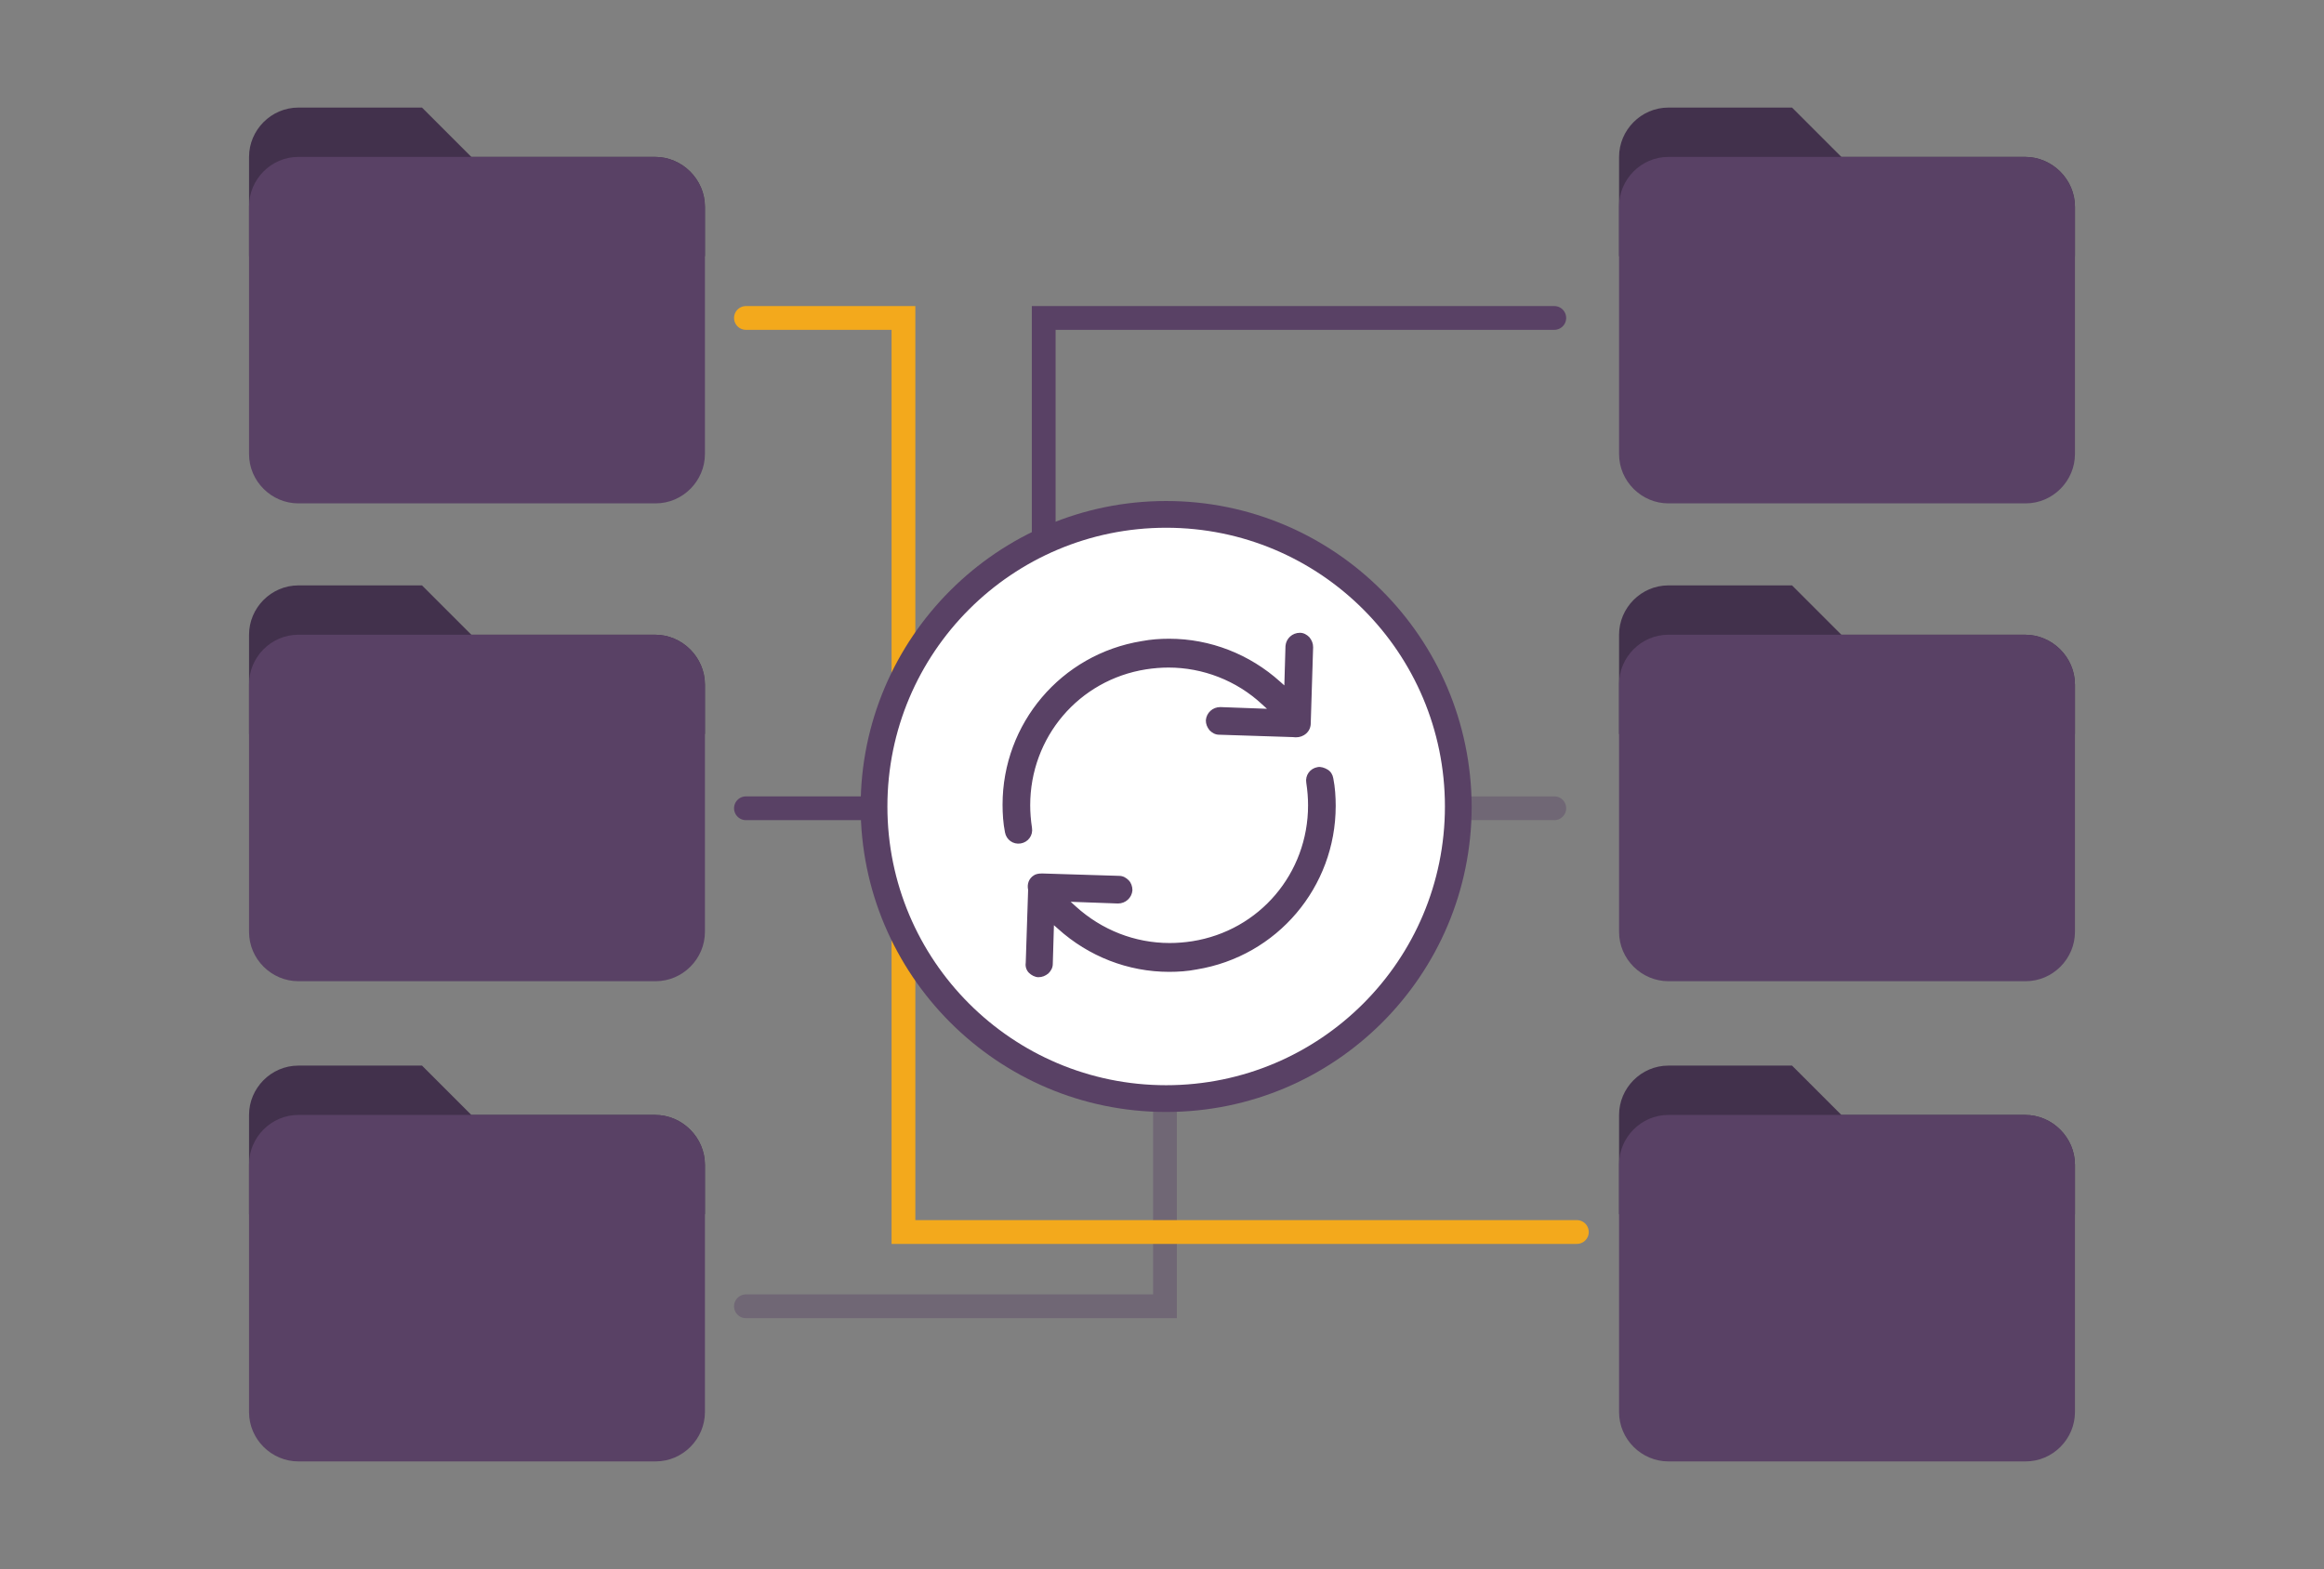
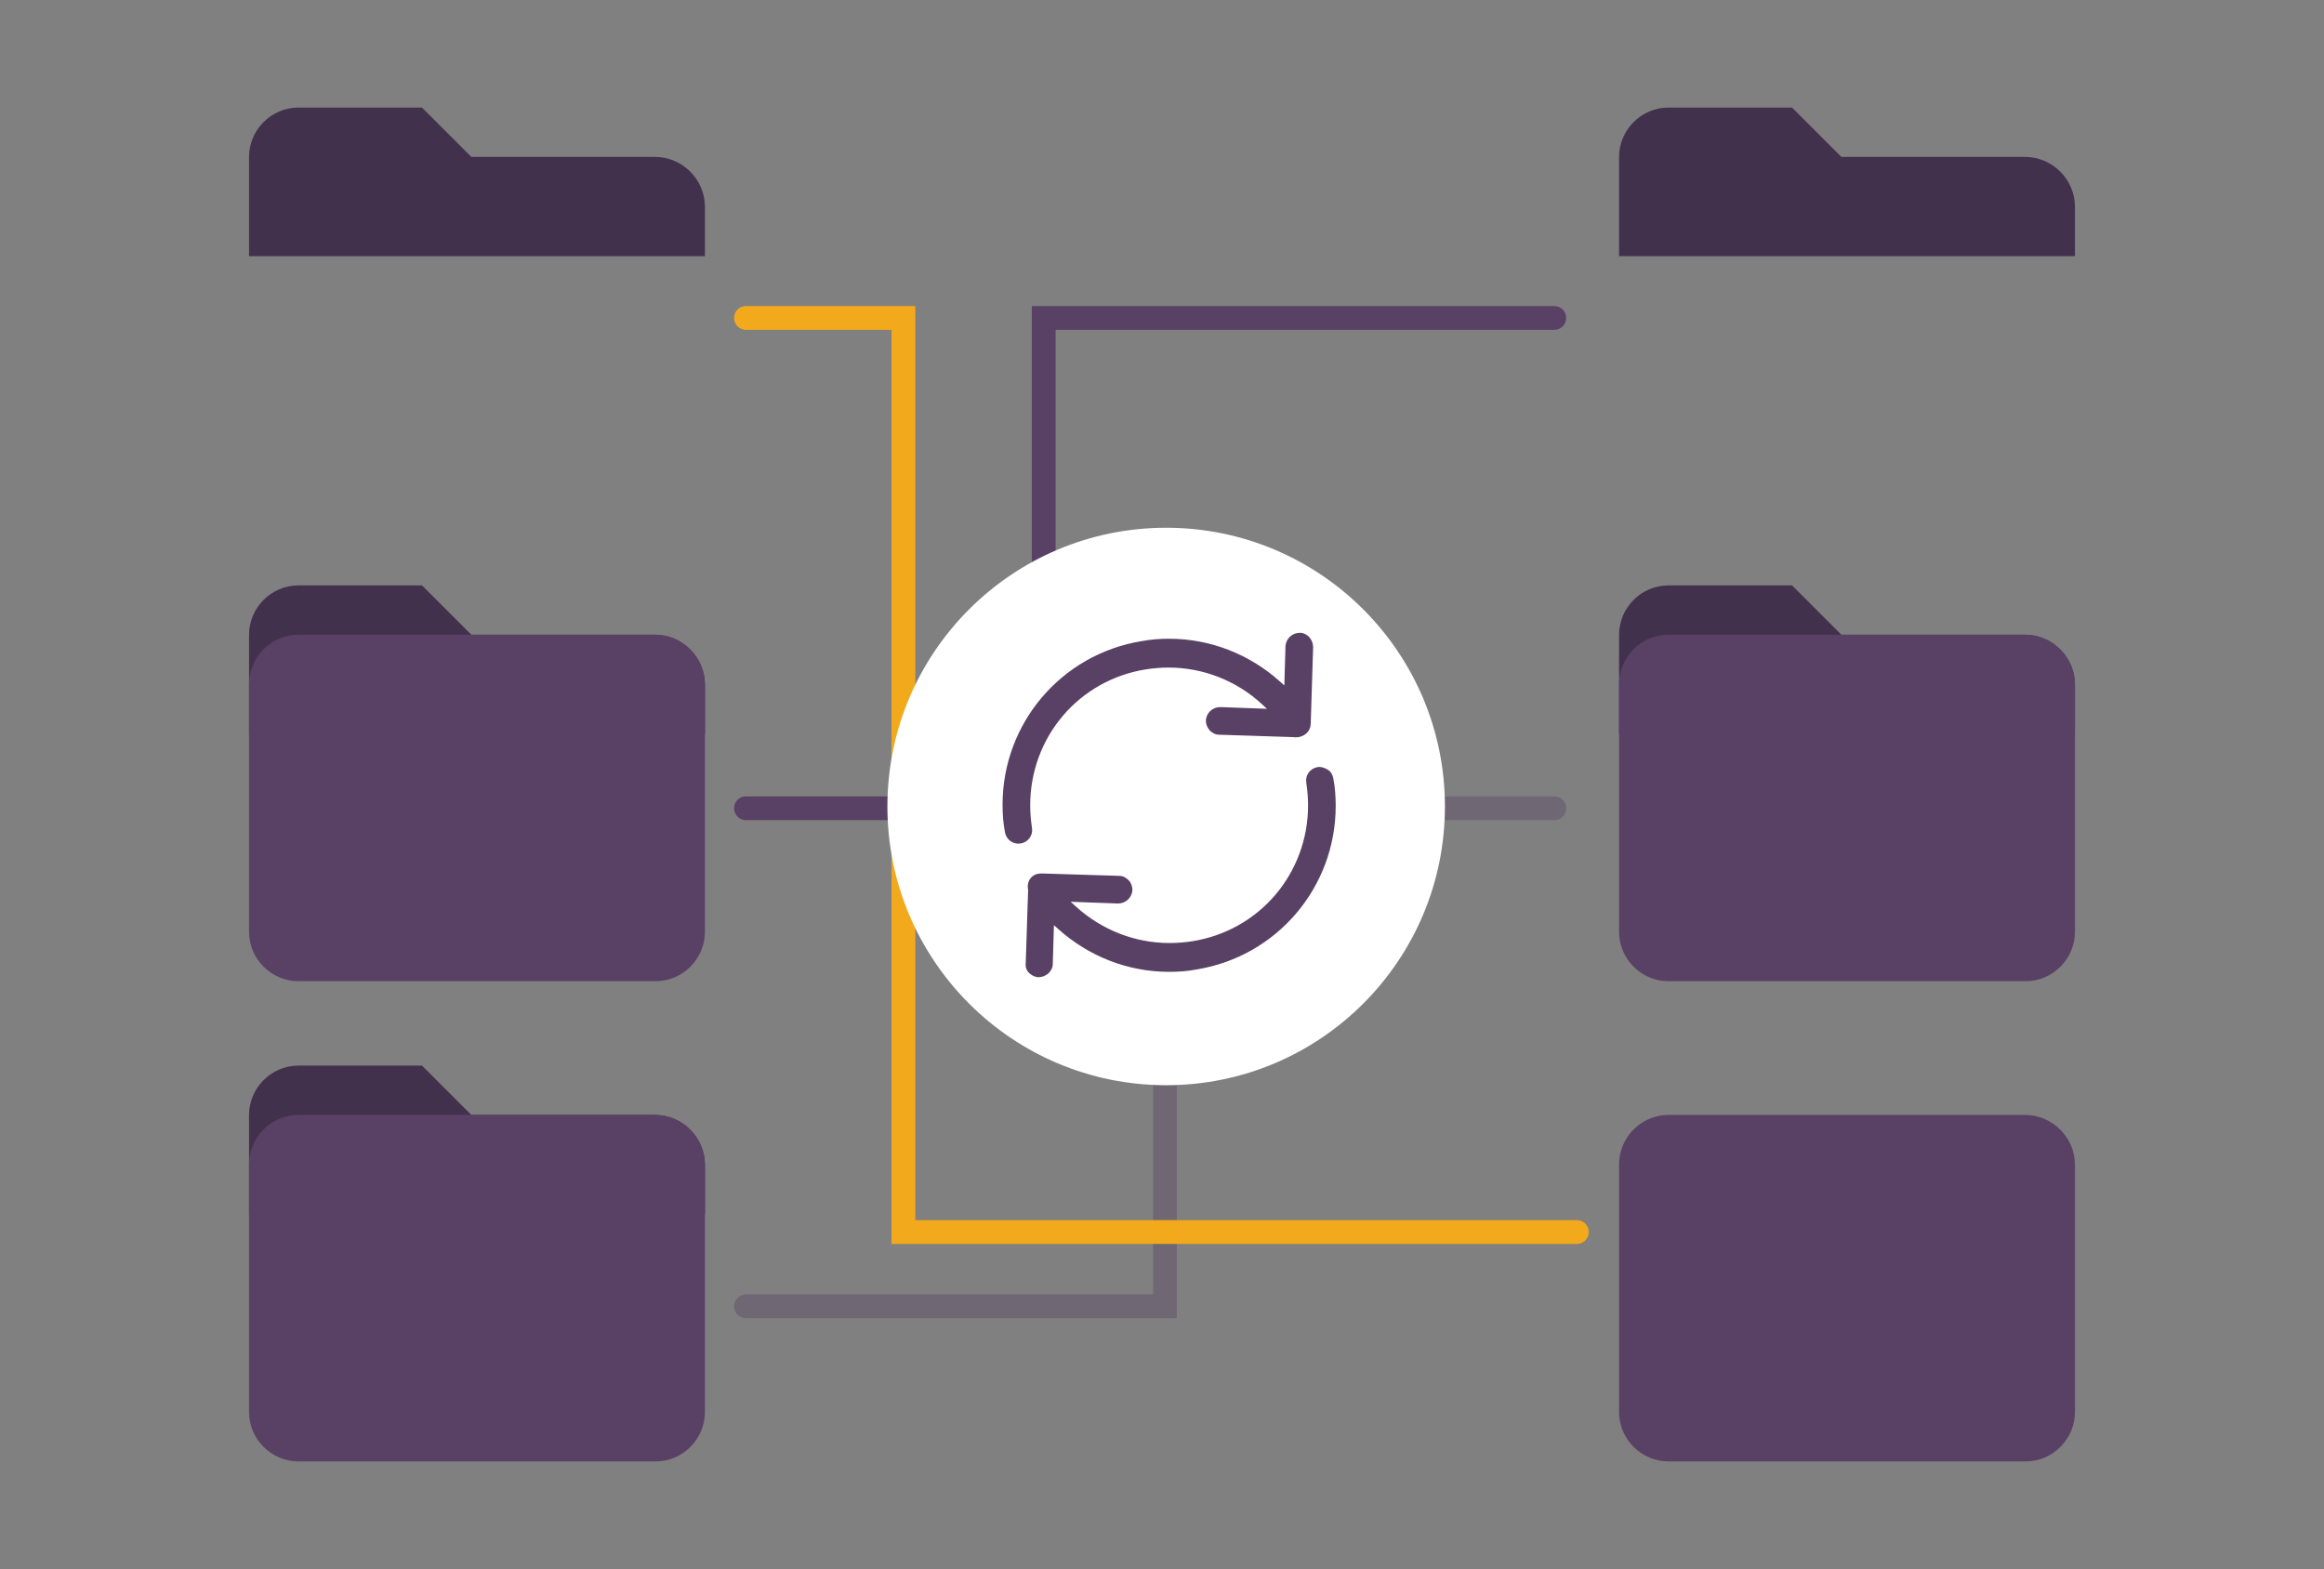
<svg xmlns="http://www.w3.org/2000/svg" version="1.1" id="Layer_1" x="0px" y="0px" viewBox="0 0 391 264" style="enable-background:new 0 0 391 264;" xml:space="preserve">
  <rect x="0" y="0" width="391" height="264" fill="#808080" stroke="none" />
  <g>
    <g>
      <g>
        <g id="surface1_69_">
          <path style="fill:#42314C;" d="M110.2,26.4H79.3L71,18.1H50.2c-4.6,0-8.3,3.8-8.3,8.3v16.7h76.7v-8.3      C118.6,30.2,114.8,26.4,110.2,26.4z" />
-           <path style="fill:#594165;" d="M110.2,26.4h-60c-4.6,0-8.3,3.8-8.3,8.3v41.7c0,4.6,3.8,8.3,8.3,8.3h60.1c4.6,0,8.3-3.8,8.3-8.3      V34.8C118.6,30.2,114.8,26.4,110.2,26.4z" />
        </g>
      </g>
      <g>
        <g id="surface1_68_">
          <path style="fill:#42314C;" d="M110.2,106.8H79.3L71,98.5H50.2c-4.6,0-8.3,3.8-8.3,8.3v16.7h76.7v-8.3      C118.6,110.6,114.8,106.8,110.2,106.8z" />
          <path style="fill:#594165;" d="M110.2,106.8h-60c-4.6,0-8.3,3.8-8.3,8.3v41.7c0,4.6,3.8,8.3,8.3,8.3h60.1c4.6,0,8.3-3.8,8.3-8.3      v-41.6C118.6,110.6,114.8,106.8,110.2,106.8z" />
        </g>
      </g>
      <g>
        <g id="surface1_67_">
          <path style="fill:#42314C;" d="M110.2,187.6H79.3l-8.3-8.3H50.2c-4.6,0-8.3,3.8-8.3,8.3v16.7h76.7V196      C118.6,191.4,114.8,187.6,110.2,187.6z" />
          <path style="fill:#594165;" d="M110.2,187.6h-60c-4.6,0-8.3,3.8-8.3,8.3v41.7c0,4.6,3.8,8.3,8.3,8.3h60.1c4.6,0,8.3-3.8,8.3-8.3      V196C118.6,191.4,114.8,187.6,110.2,187.6z" />
        </g>
      </g>
      <g>
        <g id="surface1_66_">
          <path style="fill:#42314C;" d="M340.7,26.4h-30.9l-8.3-8.3h-20.8c-4.6,0-8.3,3.8-8.3,8.3v16.7h76.7v-8.3      C349.1,30.2,345.3,26.4,340.7,26.4z" />
-           <path style="fill:#594165;" d="M340.7,26.4h-60c-4.6,0-8.3,3.8-8.3,8.3v41.7c0,4.6,3.8,8.3,8.3,8.3h60.1c4.6,0,8.3-3.8,8.3-8.3      V34.8C349.1,30.2,345.3,26.4,340.7,26.4z" />
        </g>
      </g>
      <g>
        <g id="surface1_65_">
          <path style="fill:#42314C;" d="M340.7,106.8h-30.9l-8.3-8.3h-20.8c-4.6,0-8.3,3.8-8.3,8.3v16.7h76.7v-8.3      C349.1,110.6,345.3,106.8,340.7,106.8z" />
          <path style="fill:#594165;" d="M340.7,106.8h-60c-4.6,0-8.3,3.8-8.3,8.3v41.7c0,4.6,3.8,8.3,8.3,8.3h60.1c4.6,0,8.3-3.8,8.3-8.3      v-41.6C349.1,110.6,345.3,106.8,340.7,106.8z" />
        </g>
      </g>
      <g>
        <g id="surface1_64_">
-           <path style="fill:#42314C;" d="M340.7,187.6h-30.9l-8.3-8.3h-20.8c-4.6,0-8.3,3.8-8.3,8.3v16.7h76.7V196      C349.1,191.4,345.3,187.6,340.7,187.6z" />
          <path style="fill:#594165;" d="M340.7,187.6h-60c-4.6,0-8.3,3.8-8.3,8.3v41.7c0,4.6,3.8,8.3,8.3,8.3h60.1c4.6,0,8.3-3.8,8.3-8.3      V196C349.1,191.4,345.3,187.6,340.7,187.6z" />
        </g>
      </g>
      <polyline style="opacity:0.4;fill:none;stroke:#594165;stroke-width:4;stroke-linecap:round;stroke-miterlimit:10;" points="    125.5,219.8 196,219.8 196,136 261.5,136   " />
      <polyline style="fill:none;stroke:#594165;stroke-width:4;stroke-linecap:round;stroke-miterlimit:10;" points="125.5,136     175.6,136 175.6,53.5 261.5,53.5   " />
      <polyline style="fill:none;stroke:#F3A91C;stroke-width:4;stroke-linecap:round;stroke-miterlimit:10;" points="125.5,53.5     152,53.5 152,207.3 265.3,207.3   " />
    </g>
    <g>
      <g>
        <g>
-           <path style="fill:#594165;" d="M196.2,84.3c-28.3,0-51.4,23-51.4,51.4c0,28.3,23,51.4,51.4,51.4s51.4-23,51.4-51.4      C247.5,107.3,224.5,84.3,196.2,84.3z M196.2,179c-23.9,0-43.3-19.4-43.3-43.3c0-23.9,19.4-43.3,43.3-43.3s43.3,19.4,43.3,43.3      C239.5,159.5,220,179,196.2,179z" />
-         </g>
+           </g>
        <circle style="fill:#FFFFFF;" cx="196.2" cy="135.7" r="46.9" />
      </g>
      <g>
        <path style="fill:#594165;stroke:#594165;stroke-width:0.25;stroke-miterlimit:10;" d="M220.4,121.7L220.4,121.7l0.4-12.8     c0-0.6-0.2-1.1-0.6-1.6c-0.4-0.4-0.9-0.7-1.5-0.7c-1.2,0-2.2,0.9-2.3,2.1l-0.2,6.9l-0.9-0.8c-5.1-4.6-11.7-7.2-18.6-7.2     c0,0,0,0,0,0c-1.5,0-3,0.1-4.6,0.4c-13.5,2.2-23.3,13.8-23.3,27.4c0,1.5,0.1,3.1,0.4,4.6c0.2,1.2,1.3,2,2.5,1.8     c1.2-0.2,2-1.3,1.8-2.5c-0.2-1.3-0.3-2.6-0.3-3.8c0-11.5,8.2-21.2,19.6-23c1.3-0.2,2.6-0.3,3.8-0.3c0,0,0,0,0,0     c5.8,0,11.5,2.2,15.8,6.2l1.1,1l-8.2-0.3c-1.2,0-2.2,0.9-2.3,2.1c0,0.6,0.2,1.1,0.6,1.6c0.4,0.4,0.9,0.7,1.5,0.7l12.4,0.4     c0.7,0.1,1.3,0,1.8-0.3C220,123.2,220.4,122.5,220.4,121.7z" />
        <path style="fill:#594165;stroke:#594165;stroke-width:0.25;stroke-miterlimit:10;" d="M173.2,163.6c0.4,0.4,1,0.7,1.5,0.7     c0.6,0,1.1-0.2,1.6-0.6c0.4-0.4,0.7-0.9,0.7-1.5l0.2-6.8l0.9,0.8c5.1,4.6,11.7,7.2,18.6,7.2c1.5,0,3.1-0.1,4.6-0.4     c13.5-2.2,23.3-13.8,23.3-27.4c0-1.5-0.1-3.1-0.4-4.6c-0.1-0.6-0.4-1.1-0.9-1.4c-0.5-0.3-1.1-0.5-1.6-0.4c-1.2,0.2-2,1.3-1.8,2.5     c0.2,1.3,0.3,2.6,0.3,3.8c0,11.5-8.2,21.2-19.6,23c-1.3,0.2-2.6,0.3-3.8,0.3c0,0,0,0,0,0c-5.9,0-11.5-2.2-15.9-6.2l-1.1-1     l8.3,0.3c1.2,0,2.2-0.9,2.3-2.1c0-0.6-0.2-1.2-0.6-1.6c-0.4-0.4-0.9-0.7-1.5-0.7l-12.9-0.4l0,0c0,0,0,0-0.1,0     c-0.6,0-1,0.1-1.3,0.3c-0.8,0.5-1.1,1.4-0.9,2.3l0,0.1l-0.4,12.2C172.6,162.6,172.8,163.2,173.2,163.6z" />
      </g>
    </g>
  </g>
</svg>